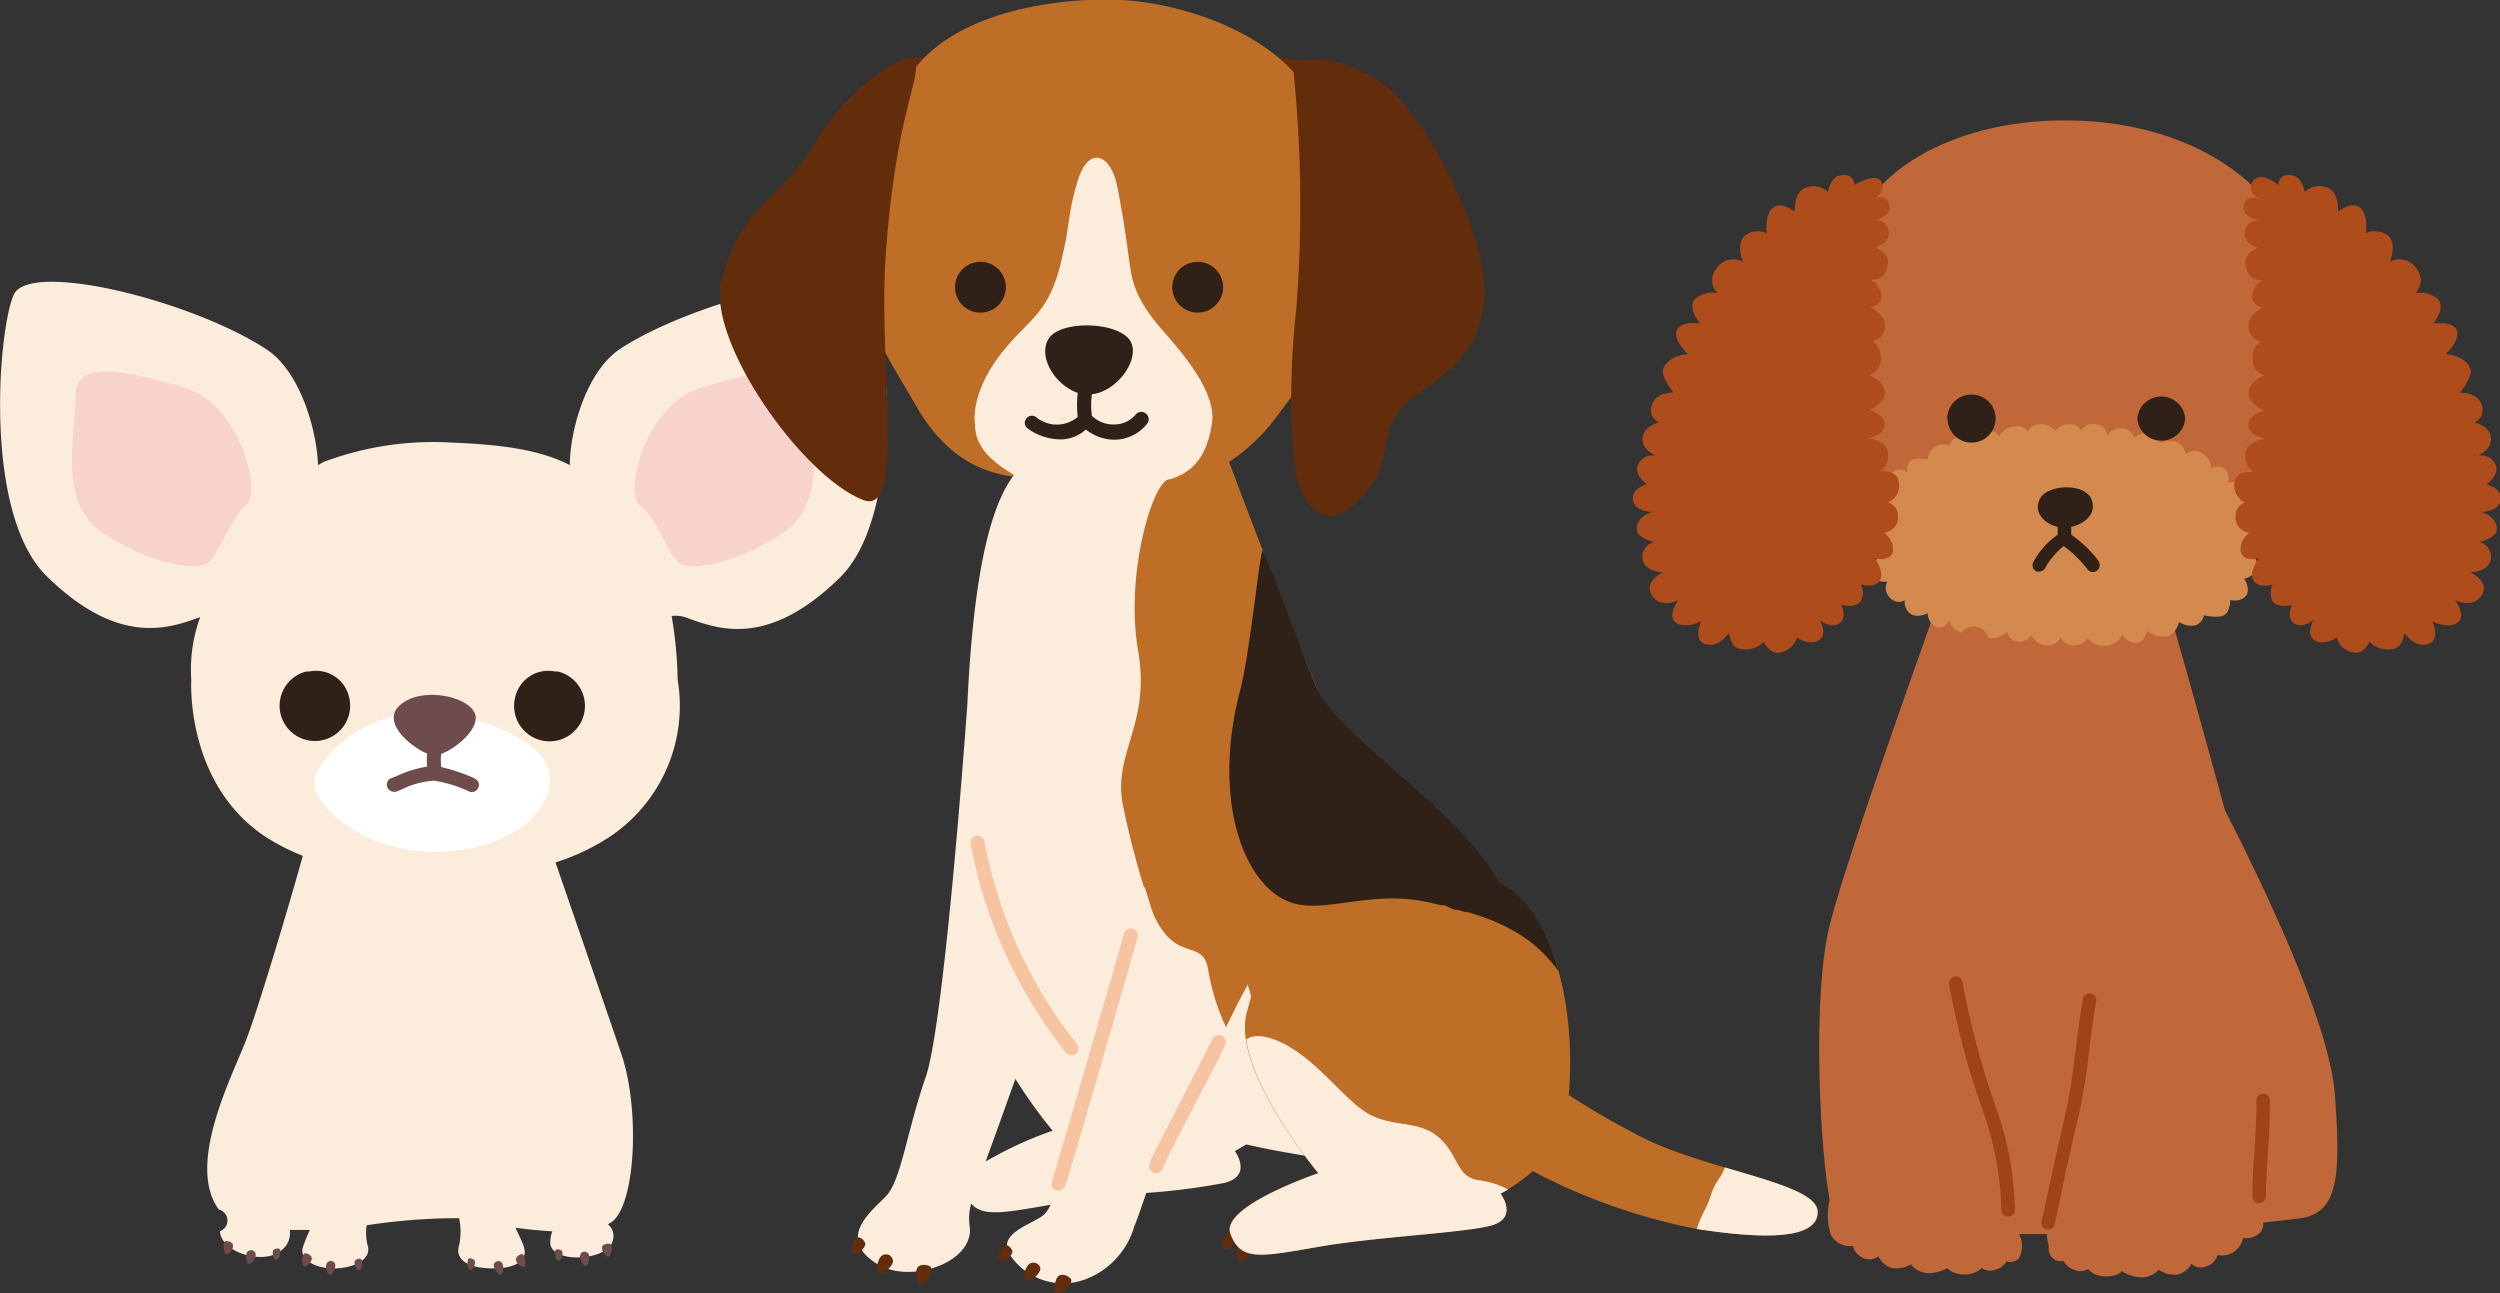
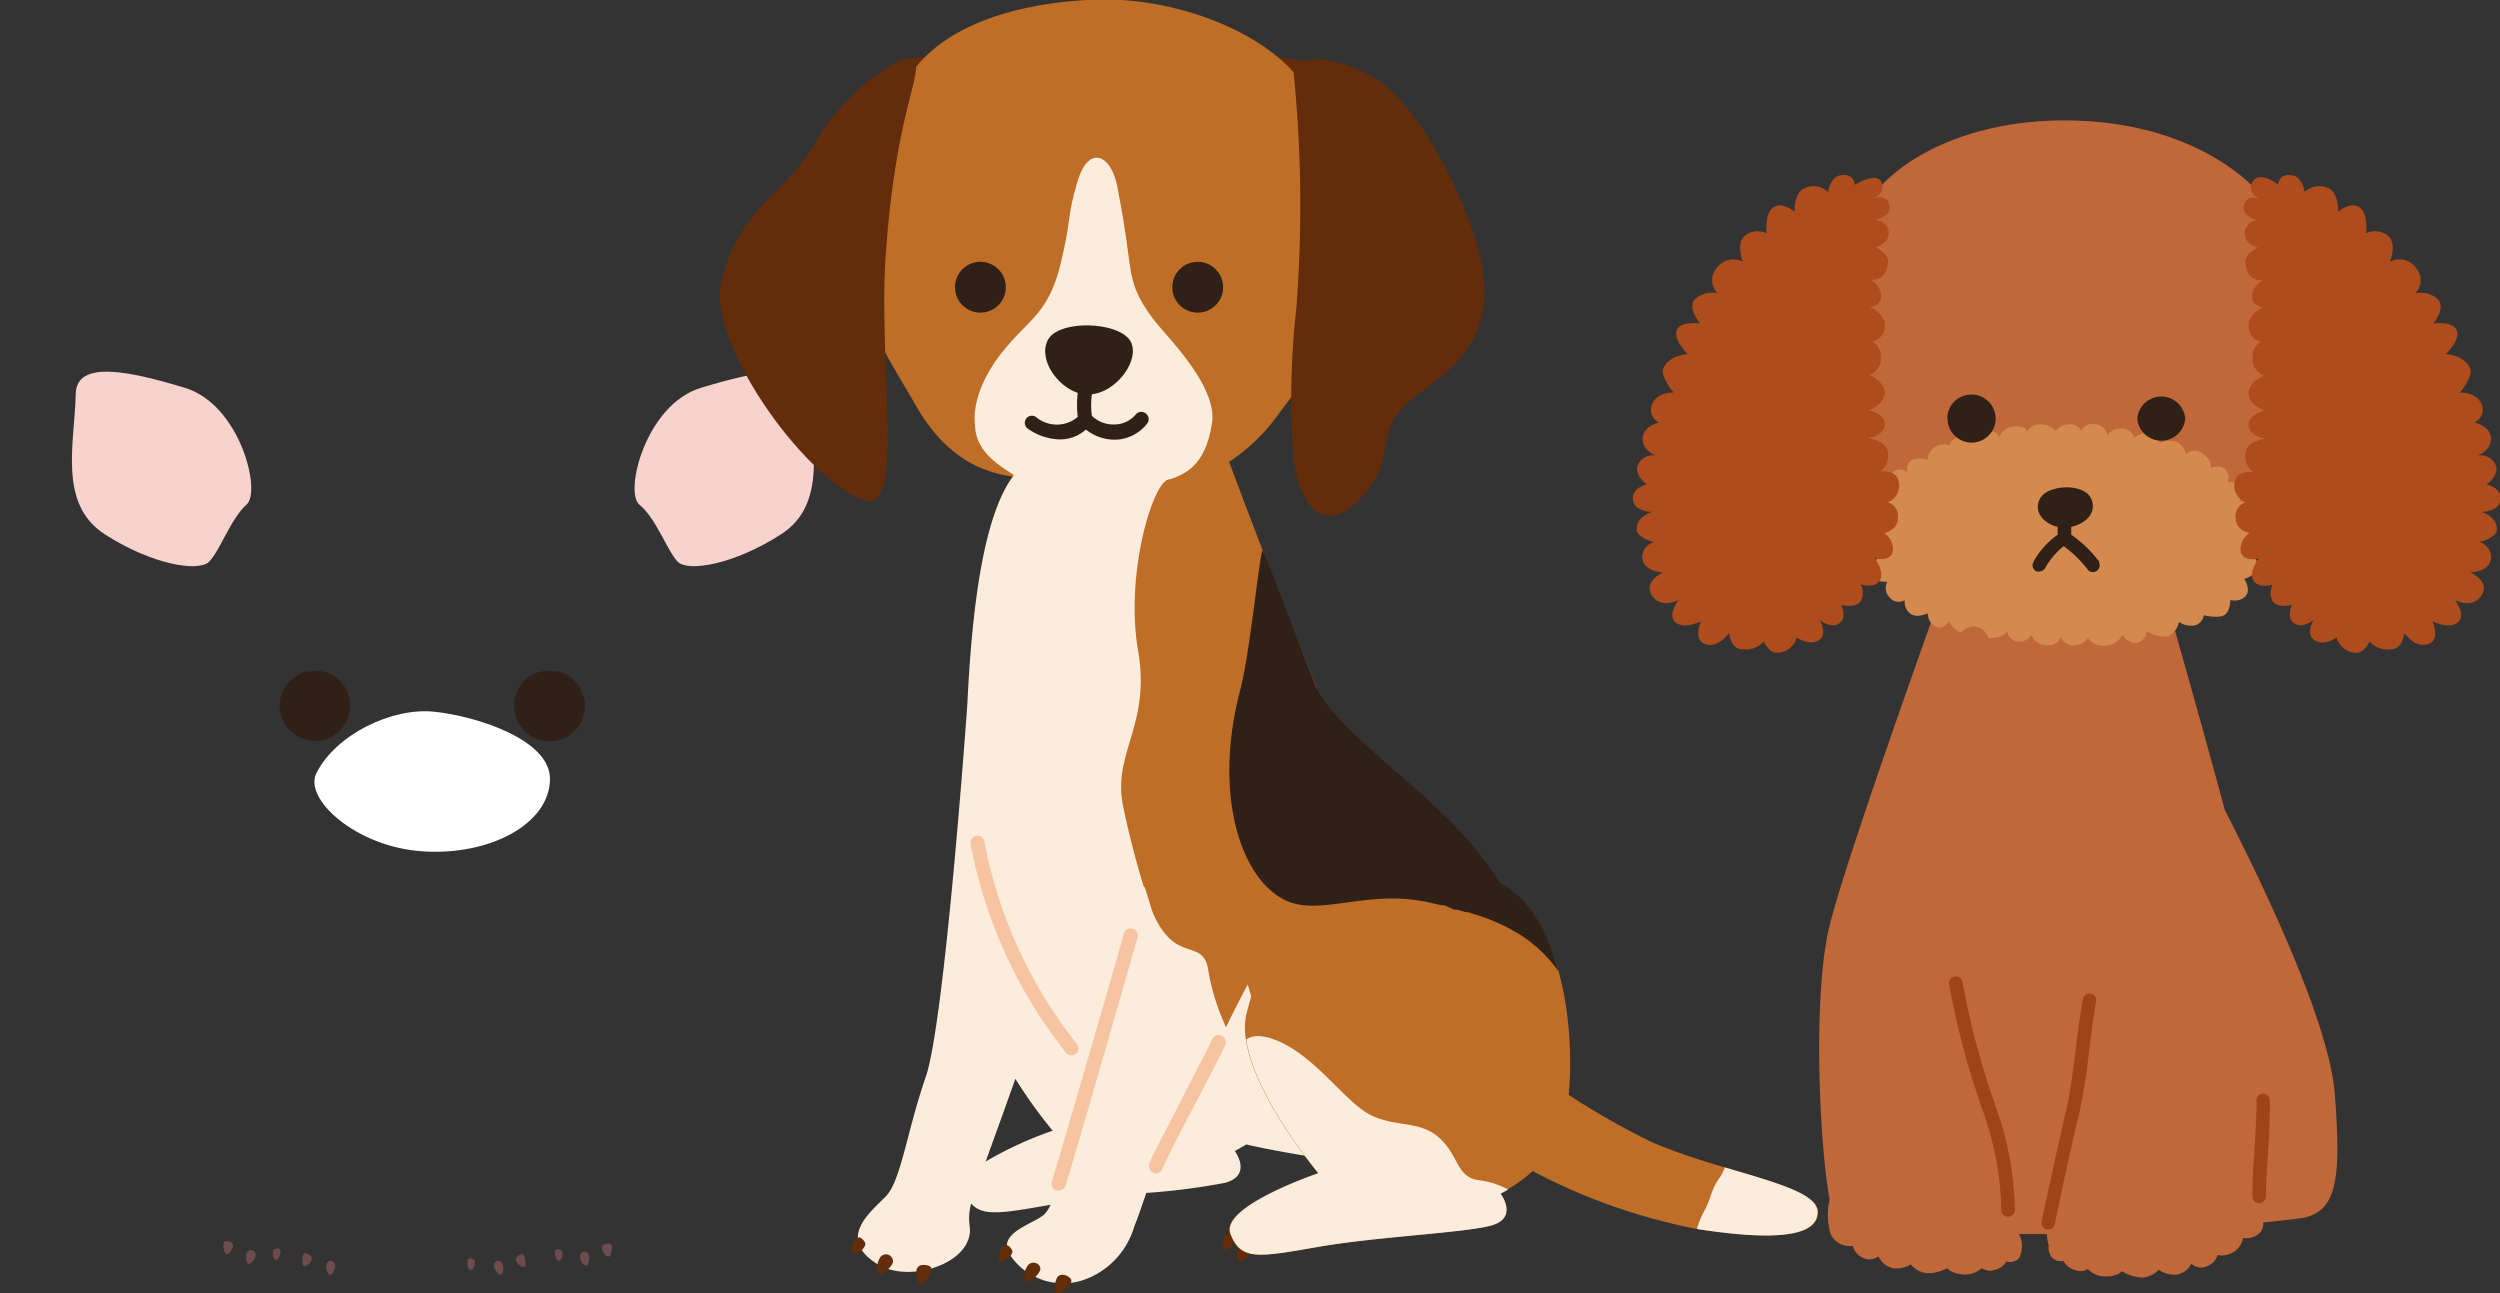
<svg xmlns="http://www.w3.org/2000/svg" viewBox="0 0 162.33 83.97">
  <rect x="0" y="0" width="162.33" height="83.97" fill="#333333" stroke="none" />
  <defs>
    <style>.cls-1{fill:#c1683b;}.cls-2{fill:#d48a4e;}.cls-3{fill:#2f2118;}.cls-4{fill:#af4c1c;}.cls-5{fill:#9f4416;}.cls-6{fill:#fcecdb;}.cls-7{fill:#fff;}.cls-8{fill:#f8d2cc;}.cls-9{fill:#6e4b4d;}.cls-10{fill:#632c0a;}.cls-11{fill:#bf6e28;}.cls-12{fill:#f7c4a2;}.cls-13{fill:none;stroke:#f7c4a2;stroke-linecap:round;stroke-miterlimit:10;stroke-width:0.91px;}</style>
  </defs>
  <g id="レイヤー_2" data-name="レイヤー 2">
    <g id="レイヤー_1-2" data-name="レイヤー 1">
      <g id="グループ_2024" data-name="グループ 2024">
        <g id="グループ_2021" data-name="グループ 2021">
          <path id="パス_399" data-name="パス 399" class="cls-1" d="M151.6,71c-.35-4.34-4.08-12.42-7.14-18.41-1.65-6.11-3.64-13.12-4.58-16.3,3.05-.12,5.55-.45,6.75-1.07,4.5-2.35,3-19.69,0-22.74,0,0-3.75-4.66-12.6-4.66-7.5,0-12.4,3.59-13.16,6.36,0,0-5.31,12.73-2.61,19.47.34.86,4.09,1.64,8.77,2.14-2.17,6.08-7.19,20.1-8.23,24.31-1.09,4.38-.69,13.94,0,17.8a4.4,4.4,0,0,0,.07,2.25,1.4,1.4,0,0,0,1.44.75,1.09,1.09,0,0,0,.66.77.91.91,0,0,0,1-.1,1.38,1.38,0,0,0,.9.77,1.8,1.8,0,0,0,1.2-.24,1.56,1.56,0,0,0,1.08.57,2.7,2.7,0,0,0,1.3-.33s.2.34,1,.41a1.62,1.62,0,0,0,1.23-.41.92.92,0,0,0,.82.12,1.22,1.22,0,0,0,.79-.55.79.79,0,0,0,.81-.22,1.69,1.69,0,0,0,0-1.56l1.8,0a3.19,3.19,0,0,0,.13.75,1,1,0,0,0,.16.71.78.78,0,0,0,.79.28,1.27,1.27,0,0,0,.76.6.91.91,0,0,0,.83-.07,1.55,1.55,0,0,0,1.2.48c.78,0,1-.34,1-.34a2.8,2.8,0,0,0,1.29.41,1.57,1.57,0,0,0,1.11-.5,1.76,1.76,0,0,0,1.18.31,1.29,1.29,0,0,0,.94-.71.9.9,0,0,0,1,.17,1.09,1.09,0,0,0,.7-.73,1.4,1.4,0,0,0,1.49-.66,1.44,1.44,0,0,0,.17-.45,1.26,1.26,0,0,0,1.08-.32.84.84,0,0,0,.22-.68c1.27-.13,2.17-.24,2.53-.29C151.69,78.68,152.05,76.72,151.6,71Z" />
          <path id="パス_400" data-name="パス 400" class="cls-2" d="M123.85,30.71s-.1-.65.31-.86a1.68,1.68,0,0,1,1,0,1.12,1.12,0,0,1,.61-.9c.55-.22.81,0,.81,0s0-.39.64-.61a1,1,0,0,1,1,.27.71.71,0,0,1,.78-.64h0c.79,0,.79.43.79.43a1.17,1.17,0,0,1,1-.71c.8-.06.84.34.84.34a.92.92,0,0,1,.91-.47,1.17,1.17,0,0,1,.94.43,1,1,0,0,1,.86-.43.75.75,0,0,1,.8.43.84.84,0,0,1,1-.43.75.75,0,0,1,.67.73,1.14,1.14,0,0,1,1-.48.9.9,0,0,1,.78.61,1,1,0,0,1,.85-.26,1.06,1.06,0,0,1,.82.61,1.47,1.47,0,0,1,1.09-.06,1.13,1.13,0,0,1,.58.78.88.88,0,0,1,1.15,0c.63.47.45.9.45.9s.71-.29,1,.14a.73.73,0,0,1,.1.8s.92-.15,1,.35a1,1,0,0,1-.24.83s.83.18,1,.76a1.2,1.2,0,0,1-.33,1,.77.77,0,0,1,.59.86,1.81,1.81,0,0,1-.48.94.67.67,0,0,1,.38.8,1.09,1.09,0,0,1-.83.71s.46.68.1,1.13a1,1,0,0,1-1,.24s0,.78-.41,1-1.31,0-1.31,0a.84.84,0,0,1-.54.65,1.36,1.36,0,0,1-1.07-.22s-.17.79-.78.94a1.88,1.88,0,0,1-1.32-.35s-.08.7-.67.78a1,1,0,0,1-.9-.55,1.25,1.25,0,0,1-1.1.72,1.23,1.23,0,0,1-1.15-.49,1.12,1.12,0,0,1-.91.48.92.92,0,0,1-.87-.56s-.1.57-.91.55a1.15,1.15,0,0,1-1-.7s-.1.44-.77.46a.73.73,0,0,1-.76-.64,1.57,1.57,0,0,1-1.24.4,1,1,0,0,0-1.23-.7,1,1,0,0,0-.52.35,1.12,1.12,0,0,1-.79-.77s-.33.61-.86.41a1,1,0,0,1-.54-.89s-.73.37-1.16,0a.93.93,0,0,1-.33-.85.76.76,0,0,1-1-.2.85.85,0,0,1-.13-1s-.88.1-1-.53a1,1,0,0,1,.39-1s-.8-.09-.7-.8a.71.71,0,0,1,.7-.69,1,1,0,0,1-.34-1.07.82.82,0,0,1,.85-.59.72.72,0,0,1-.24-.92.66.66,0,0,1,.79-.49h0s-.6-.32-.23-.79A.64.64,0,0,1,123.85,30.71Z" />
          <g id="グループ_250" data-name="グループ 250">
            <path id="パス_401" data-name="パス 401" class="cls-3" d="M138.78,27.18a1.56,1.56,0,0,0,3.11,0,1.56,1.56,0,0,0-3.11,0Z" />
            <path id="パス_402" data-name="パス 402" class="cls-3" d="M126.46,27.18A1.56,1.56,0,1,0,128,25.62h0a1.56,1.56,0,0,0-1.56,1.56Z" />
          </g>
          <path id="パス_403" data-name="パス 403" class="cls-3" d="M136.32,36.49a7.88,7.88,0,0,0-1.83-1.77v-.51c.82-.18,1.66-.8,1.33-1.75-.4-1.13-2.82-1-3.33-.13s.2,1.67,1.12,1.88v.51a5.15,5.15,0,0,0-1.6,1.81.45.45,0,0,0,.23.58h0a.39.39,0,0,0,.18,0,.45.45,0,0,0,.4-.27A4.86,4.86,0,0,1,134,35.46a7.74,7.74,0,0,1,1.51,1.46.44.44,0,0,0,.77-.43Z" />
          <g id="グループ_251" data-name="グループ 251">
            <path id="パス_404" data-name="パス 404" class="cls-4" d="M120.42,12s0-.79-.94-.61c-.65.13-.78,1.08-.78,1.08a1.37,1.37,0,0,0-1.63-.2c-.61.41-.54,1.48-.54,1.48s-.82-.71-1.4-.27-.41,1.67-.41,1.67a1.37,1.37,0,0,0-1.45.17c-.57.57-.1,1.67-.1,1.67a1.34,1.34,0,0,0-1.73.45,1.2,1.2,0,0,0,.08,1.6,1.64,1.64,0,0,0-1.44.37c-.58.57.32,1.59.32,1.59s-1.31-.18-1.53.46.72,1.53.72,1.53-1.23.06-1.59.94c-.21.5.67,1.56.67,1.56s-1.15-.06-1.42.84a.88.88,0,0,0,.48,1.1s-1,.21-1.07,1,.85,1.15.85,1.15a1.07,1.07,0,0,0-1.13.55c-.35.7.56,1.32.56,1.32s-1,.21-.91,1,1.24.79,1.24.79-1,.27-1,1.13c0,.56,1.13.83,1.13.83a1,1,0,0,0-.75,1.11c.16.85,1.35.85,1.35.85s-1.33.59-.74,1.5,1.73.3,1.73.3-.77,1-.18,1.46,1.64-.08,1.64-.08-.57,1.28.34,1.5,1.43-.78,1.48-.69.12,1,.86,1a1.54,1.54,0,0,0,1.39-.49s.34.73.87.73a1.36,1.36,0,0,0,1.28-1s.79.57,1.42.19.06-1.33.06-1.33.72.6,1.27.23.14-1.2.14-1.2.94.24,1.26-.24a1.16,1.16,0,0,0,0-1.1s.86.3,1.23-.23-.31-1.46-.31-1.46,1,.27,1.17-.44a1.26,1.26,0,0,0-.57-1.2s.9-.16.9-1a.94.94,0,0,0-.66-1,1.13,1.13,0,0,0,.67-1.45.43.43,0,0,0,0-.05c-.23-.62-1.18-.49-1.18-.49a1.22,1.22,0,0,0,.52-1.17c0-.86-1.33-1-1.33-1s1-.09,1.12-.81-1-1-1-1,.95-.42,1-1.06c.07-.8-1-1.23-1-1.23a1.11,1.11,0,0,0,.74-1.18,1.09,1.09,0,0,0-.53-1,1,1,0,0,0,.78-1.16,1,1,0,0,0,0-.14,1.77,1.77,0,0,0-.95-.93s.79-.07.74-.79a1.37,1.37,0,0,0-.74-1s1.08.25,1.18-1.18c0-.55-.82-.92-.82-.92s1-.22.84-1.1a.84.84,0,0,0-.89-.66s1.29-.24.9-1.13c-.23-.56-.92-.29-.92-.29s.78-.39.45-1.06S120.42,12,120.42,12Z" />
            <path id="パス_405" data-name="パス 405" class="cls-4" d="M147.93,12s0-.79.94-.61c.64.13.78,1.07.78,1.07a1.41,1.41,0,0,1,1.63-.2c.61.41.54,1.49.54,1.49s.82-.71,1.4-.28.41,1.67.41,1.67a1.39,1.39,0,0,1,1.45.18c.58.57.1,1.67.1,1.67a1.34,1.34,0,0,1,1.73.45,1.19,1.19,0,0,1-.08,1.6,1.7,1.7,0,0,1,1.45.37C158.85,20,158,21,158,21s1.31-.18,1.53.47-.72,1.52-.72,1.52,1.23.06,1.59.94c.21.5-.67,1.57-.67,1.57s1.15-.07,1.43.83a.89.89,0,0,1-.49,1.1s1,.21,1.07,1-.85,1.15-.85,1.15a1.07,1.07,0,0,1,1.13.55c.35.7-.56,1.32-.56,1.32s1,.21.91,1-1.24.79-1.24.79,1,.28,1,1.13c0,.56-1.14.83-1.14.83a1,1,0,0,1,.75,1.11c-.15.86-1.35.85-1.35.85s1.33.59.74,1.5-1.72.3-1.72.3.76,1,.17,1.46-1.64-.08-1.64-.08.58,1.28-.34,1.5-1.43-.78-1.48-.69-.12,1-.86,1a1.57,1.57,0,0,1-1.4-.49s-.33.73-.87.73a1.35,1.35,0,0,1-1.27-1s-.79.58-1.42.19-.07-1.33-.07-1.33-.71.6-1.26.23-.15-1.2-.15-1.2-.93.24-1.25-.24a1.2,1.2,0,0,1,0-1.09s-.85.3-1.23-.23.32-1.46.32-1.46-1,.27-1.17-.45a1.28,1.28,0,0,1,.57-1.2s-.9-.16-.9-1a.94.94,0,0,1,.66-1,1.15,1.15,0,0,1-.68-1.46.08.08,0,0,0,0,0c.22-.62,1.18-.49,1.18-.49a1.24,1.24,0,0,1-.52-1.18c0-.86,1.33-1,1.33-1s-1-.09-1.12-.81,1-1,1-1-.95-.42-1-1.06c-.07-.8,1-1.23,1-1.23a1.1,1.1,0,0,1-.74-1.19,1.06,1.06,0,0,1,.53-1,1,1,0,0,1-.78-1.15.83.83,0,0,1,0-.15,1.75,1.75,0,0,1,.94-.93s-.78-.08-.73-.79a1.35,1.35,0,0,1,.73-1s-1.07.26-1.17-1.17c0-.56.82-.92.82-.92s-1-.22-.84-1.1a.86.86,0,0,1,.89-.67s-1.29-.23-.91-1.13c.24-.55.93-.28.93-.28s-.78-.4-.45-1.06C146.75,11,147.93,12,147.93,12Z" />
          </g>
          <path id="パス_406" data-name="パス 406" class="cls-5" d="M133,79.84h-.09a.45.45,0,0,1-.35-.51h0s1-4.67,1.59-7.19c.25-1,.45-2.58.64-4.07.14-1.15.28-2.24.45-3.13a.44.44,0,1,1,.86.14v0c-.16.87-.3,1.94-.44,3.08a42,42,0,0,1-.66,4.17c-.62,2.5-1.57,7.11-1.58,7.16A.44.44,0,0,1,133,79.84Z" />
          <path id="パス_407" data-name="パス 407" class="cls-5" d="M130.39,79a.44.44,0,0,1-.44-.44,20.51,20.51,0,0,0-1.12-6.21,52.47,52.47,0,0,1-2.27-8.43.44.44,0,1,1,.87-.15,52.57,52.57,0,0,0,2.22,8.27,20.74,20.74,0,0,1,1.18,6.52.44.44,0,0,1-.44.44Z" />
          <path id="パス_408" data-name="パス 408" class="cls-5" d="M146.69,78.13a.43.43,0,0,1-.43-.38,25.77,25.77,0,0,1,.1-2.61c.09-1.44.19-3.23.15-3.65a.44.44,0,0,1,.88-.07c0,.45,0,1.84-.15,3.77-.06,1.06-.13,2.26-.11,2.45a.44.44,0,0,1-.39.48Z" />
        </g>
        <g id="グループ_1989" data-name="グループ 1989">
-           <path id="パス_104" data-name="パス 104" class="cls-6" d="M56.67,19.14c-1-2.24-11.49.34-16.34,3.47C38.05,24.08,37,28,37,30.2c-2.4-1.25-5.68-1.38-8.3-1.49A20.21,20.21,0,0,0,21,30l-.35.2c-.07-2.19-1.12-6.08-3.38-7.54C12.37,19.48,1.89,16.9.89,19.14S-1.11,33.3,3,37.38c4.7,4.64,8,3.41,10,2.69h0a9.85,9.85,0,0,0-.58,4.06S12,50.9,17.28,54.36a14,14,0,0,0,2.38,1.21C19,58,16.79,65.44,16,67.48c-.93,2.43-3.93,8.14-1.79,11.06a.73.73,0,0,1,.54.88.71.71,0,0,1-.47.52c.07,1.4,2.86,2.24,4,1.24a1.37,1.37,0,0,0,.53-1.32c.42,0,.86,0,1.31,0A10.36,10.36,0,0,0,19.66,81c-.21.72.7,1.36,2,1.36s2.5-.57,2.21-1.5a3.17,3.17,0,0,1-.06-1.3,38.82,38.82,0,0,1,6-.46,4.18,4.18,0,0,1,0,1.76c-.28.93.57,1.5,2.22,1.5s2.21-.64,2-1.36c-.11-.37-.36-.83-.55-1.28.79.11,1.6.19,2.38.23a2.17,2.17,0,0,0-.13.76c.06,1.33,3.5,1.17,4,0a1,1,0,0,0-.26-1.22,1.56,1.56,0,0,0,.4-.27c1.43-1.43,1.64-7.28.5-10.71C39.52,66,37.23,59.37,36.07,56a14.45,14.45,0,0,0,3.36-1.56A10.23,10.23,0,0,0,44,44.12,26.48,26.48,0,0,0,43.61,40a2,2,0,0,1,1,.12c2,.72,5.27,2,10-2.69C58.67,33.3,57.67,21.38,56.67,19.14Z" />
          <path id="パス_105" data-name="パス 105" class="cls-7" d="M20.54,50.21c1.27-2.53,4.91-4.27,7.62-4s7.55,1.79,7.55,4.36c0,2.92-3.89,5-8.26,4.71S19.71,51.86,20.54,50.21Z" />
          <path id="パス_106" data-name="パス 106" class="cls-3" d="M22.67,45.28A2.29,2.29,0,1,1,19.9,43.6l.19,0A2.2,2.2,0,0,1,22.67,45.28Z" />
          <path id="パス_107" data-name="パス 107" class="cls-3" d="M33.45,45.28a2.3,2.3,0,1,0,2.77-1.68l-.19,0A2.2,2.2,0,0,0,33.45,45.28Z" />
          <path id="パス_108" data-name="パス 108" class="cls-8" d="M16,32.77c1-.79-.39-6.5-4-7.59s-7-1.81-7.08.36c-.07,3.23-1.17,7.18,1.88,9.15s6.09,2.47,6.78,1.78S15,33.66,16,32.77Z" />
          <path id="パス_109" data-name="パス 109" class="cls-8" d="M41.52,32.77c-1-.79.39-6.5,4-7.59s7-1.81,7.08.36c.07,3.23,1.18,7.18-1.88,9.15S44.67,37.16,44,36.47,42.61,33.66,41.52,32.77Z" />
-           <path id="パス_110" data-name="パス 110" class="cls-9" d="M30.81,50.54a11.21,11.21,0,0,0-2.16-.73,3.53,3.53,0,0,1,0-.86c.93-.34,2.37-1.52,2.23-2.45-.19-1.26-3.54-2-4.93-.69-1.2,1.08.7,2.67,1.78,3.12a6,6,0,0,0,0,.85,7.55,7.55,0,0,0-2,.62l-.3.12a.45.45,0,0,0-.29.57.46.46,0,0,0,.44.32l.14,0,.36-.15a5.52,5.52,0,0,1,2.1-.57,8.19,8.19,0,0,1,2.27.7.45.45,0,0,0,.6-.23.44.44,0,0,0-.22-.6Z" />
          <path id="パス_111" data-name="パス 111" class="cls-9" d="M14.67,81.42c-.13-.09-.29-.82,0-.83s.53.13.45.4S14.81,81.5,14.67,81.42Z" />
          <path id="パス_112" data-name="パス 112" class="cls-9" d="M16.12,82.05c-.1,0-.26-.67,0-.81a.3.3,0,0,1,.42.05.32.32,0,0,1,.06.25C16.51,81.87,16.27,82.12,16.12,82.05Z" />
          <path id="パス_113" data-name="パス 113" class="cls-9" d="M17.88,81.79c-.16-.08-.25-.59-.08-.67s.42-.1.41.14S18.08,81.88,17.88,81.79Z" />
          <path id="パス_114" data-name="パス 114" class="cls-9" d="M19.7,82.19c-.12-.11-.12-.86.15-.81s.49.24.36.49S19.81,82.31,19.7,82.19Z" />
          <path id="パス_115" data-name="パス 115" class="cls-9" d="M21.47,82.77c.12,0,.42-.6.25-.77a.29.29,0,0,0-.42-.06.28.28,0,0,0-.12.23C21.14,82.5,21.32,82.8,21.47,82.77Z" />
-           <path id="パス_116" data-name="パス 116" class="cls-9" d="M23.27,82.47c-.17,0-.34-.54-.19-.65s.4-.16.43.07S23.49,82.53,23.27,82.47Z" />
          <path id="パス_117" data-name="パス 117" class="cls-9" d="M34.09,82.23c.1-.13,0-.87-.24-.8s-.46.28-.3.52S34,82.35,34.09,82.23Z" />
          <path id="パス_118" data-name="パス 118" class="cls-9" d="M32.47,82.77c-.12,0-.52-.51-.38-.72a.29.29,0,0,1,.4-.13.31.31,0,0,1,.16.21C32.74,82.44,32.63,82.77,32.47,82.77Z" />
          <path id="パス_119" data-name="パス 119" class="cls-9" d="M30.58,82.45c.18,0,.36-.54.2-.65s-.39-.17-.42.06S30.37,82.5,30.58,82.45Z" />
          <path id="パス_120" data-name="パス 120" class="cls-9" d="M39.56,81.58c.14-.08.32-.8,0-.82s-.54.11-.46.38S39.42,81.66,39.56,81.58Z" />
          <path id="パス_121" data-name="パス 121" class="cls-9" d="M38.09,82.17c.11,0,.28-.67.07-.81a.3.3,0,0,0-.42,0,.35.35,0,0,0-.07.26C37.71,82,37.94,82.23,38.09,82.17Z" />
          <path id="パス_122" data-name="パス 122" class="cls-9" d="M36.34,81.85c.17-.07.27-.58.1-.67s-.41-.1-.41.13S36.14,81.94,36.34,81.85Z" />
        </g>
        <g id="グループ_1986" data-name="グループ 1986">
          <path id="パス_156" data-name="パス 156" class="cls-10" d="M61.56,3.81s-2.8-.45-3.35.59,1.68,3.68,1.68,3.68Z" />
          <path id="パス_157" data-name="パス 157" class="cls-10" d="M82.05,3.71s2.94,0,3.54.69S83,8.08,83,8.08Z" />
          <path id="パス_158" data-name="パス 158" class="cls-11" d="M97.12,57.18C93.88,52.12,86.89,48,85.46,44.56c-1.25-3-4.6-11.72-5.65-14.57a12.21,12.21,0,0,0,3.25-3.16c2.11-2.85,2.45-2.84,4.33-8,1.23-4.93-.8-9.91-2.47-12.86-2-3.57-8-6-13.12-6-2.87,0-9.75.6-12.67,4.85-2,2.89-3.92,8.59-3.73,11.43,1.05,5.54,2,6.47,4.08,10.1s4.62,4.36,6.31,4.6c-.49,2.56-2.21,12-1.69,17.77.84,9.18,3.23,17.08,6.17,20,4.13,4.14,8.77,5.33,14.45,6.27s8.59-3.11,11-5.54A9.69,9.69,0,0,0,97.12,57.18Z" />
          <path id="パス_159" data-name="パス 159" class="cls-6" d="M75,31.38c1.85-.4,3.26-1,3.7-3.92.3-2-1.94-4.56-3.2-6-1.95-2.2-2-3.43-2.17-4.46-.29-2.31-.54-3.6-.77-4.83-.4-2.16-1.87-2.79-2.59-.41s-.37,2.4-1.12,5.44-2,3.55-3.41,5.23c-2.58,2.95-2.13,5.15-2.13,5.15,0,1.78,1.65,2.72,2.91,3.5S73.42,31.71,75,31.38Z" />
          <path id="パス_160" data-name="パス 160" class="cls-10" d="M59.43,4c.37,1.08-1.29,3.54-1.92,12.56-.5,7.34,1.33,17-1.48,15.9-4-1.56-10.2-10.43-9.18-14.25,1.37-5.13,4-5.29,6.12-9C54.87,5.83,59.05,3,59.43,4Z" />
          <path id="パス_161" data-name="パス 161" class="cls-10" d="M84,4.74a86.15,86.15,0,0,1,.17,15.32A51.87,51.87,0,0,0,84,29.87c.39,3,2.05,5.11,4.5,2.32s.38-4.27,3.6-6.62c2-1.44,5.28-3.56,4-8.91C94.93,12,91.74,6.47,89.24,5.06S84.2,3.38,84,4.74Z" />
          <path id="パス_162" data-name="パス 162" class="cls-3" d="M74.4,26.85a.46.46,0,0,0-.65.06,1.82,1.82,0,0,1-1.34.65A2,2,0,0,1,70.9,27a5,5,0,0,1,0-1.4c1.82-.21,3.39-2.66,2.3-3.7s-4.42-1.05-5.12.11.43,3,1.9,3.5v0a6.78,6.78,0,0,0,0,1.56,2.1,2.1,0,0,1-2.72,0,.46.46,0,0,0-.51.77,3.71,3.71,0,0,0,2.06.69,2.48,2.48,0,0,0,1.7-.64,3,3,0,0,0,1.83.66h.11a2.71,2.71,0,0,0,2-1,.47.47,0,0,0,0-.66Z" />
          <g id="グループ_208" data-name="グループ 208">
            <path id="パス_163" data-name="パス 163" class="cls-3" d="M65.31,18.66A1.65,1.65,0,1,1,63.66,17a1.65,1.65,0,0,1,1.65,1.65Z" />
            <path id="パス_164" data-name="パス 164" class="cls-3" d="M79.42,18.66A1.65,1.65,0,1,1,77.77,17,1.65,1.65,0,0,1,79.42,18.66Z" />
          </g>
          <path id="パス_165" data-name="パス 165" class="cls-6" d="M88.31,67.6c-3-2.06-3.11.89-5.33,0s-1-3.95-3.55-6-1.12-3.66-3-7.33.88-8.07.88-11.44S76.7,33.15,75.61,31s-5.56-2.11-7.8-1.53-4.4,3.48-5,16.29h0s-1.46,20.59-2.7,24.17-1.6,6.73-2.59,7.75-3.23,2.74-.55,4.4c1.81,1.13,5.12.25,5.85-1.46.4-.93-.12-1.1.24-2.47.75.87,2.1.61,5.15.08a2.1,2.1,0,0,1-.37.59c-.6.62-3.07,1.18-2.32,2.57A4.15,4.15,0,0,0,70.65,83a5.22,5.22,0,0,0,3-3.36c.27-.66.51-1.4.78-2.18a43.28,43.28,0,0,0,5.08-.65c1.86-.48.67-2.07.67-2.07.25-.14.5-.28.74-.43,1.21.28,2.48.51,3.8.73a9.28,9.28,0,0,0,8.15-2.64A17.92,17.92,0,0,0,88.31,67.6ZM64,75.42c.56-1.54,1.28-3.54,1.93-5.37a32.29,32.29,0,0,0,2.42,3.37,24.1,24.1,0,0,0-4.35,2Z" />
          <path id="パス_166" data-name="パス 166" class="cls-11" d="M79.51,40.33c-.06-5.12-2.06-9.19-3.6-9.19-1,0-2.9,6.09-2,11.18.8,4.75-1.66,6.58-1,9.94.57,2.83,1.35,5.29,1.35,5.29l.08.09c.21.63.44,1.47.57,1.76,1.46,3.19,3.15,1.5,3.53,3.5a14.32,14.32,0,0,0,1.17,3.8c1-2.1,2.14-4.16,3.36-6.15C82.93,60.55,79.53,42.47,79.51,40.33Z" />
          <g id="グループ_209" data-name="グループ 209">
            <path id="パス_167" data-name="パス 167" class="cls-11" d="M99.57,69.52a51.31,51.31,0,0,0,7.62,4.61c4.68,2.06,10.86,2.78,10.86,4.58s-3.58,1.76-7.92,1.08a38.53,38.53,0,0,1-12.9-5.06Z" />
            <path id="パス_168" data-name="パス 168" class="cls-6" d="M112,75.8a2.82,2.82,0,0,1-.38.73c-.6.87-.42,1.11-1,2.18a6.06,6.06,0,0,0-.44,1.09c4.3.67,7.83.7,7.83-1.09C118.05,77.5,115.24,76.77,112,75.8Z" />
          </g>
          <path id="パス_169" data-name="パス 169" class="cls-10" d="M68.7,84c.25,0,1.11-.71.8-1s-.76-.34-.91.06S68.46,83.94,68.7,84Z" />
          <path id="パス_170" data-name="パス 170" class="cls-10" d="M66.72,83.23c.18,0,.94-.58.82-.94A.46.46,0,0,0,67,82a.44.44,0,0,0-.31.25C66.43,82.64,66.49,83.17,66.72,83.23Z" />
          <path id="パス_171" data-name="パス 171" class="cls-10" d="M80.54,81.9c.25,0,1.11-.71.8-1s-.76-.34-.92.06S80.3,81.88,80.54,81.9Z" />
          <path id="パス_172" data-name="パス 172" class="cls-10" d="M79.56,81.16c.15,0,.82-.5.7-.81a.39.39,0,0,0-.74-.07C79.3,80.65,79.35,81.11,79.56,81.16Z" />
          <path id="パス_173" data-name="パス 173" class="cls-10" d="M65,81.91c.27.06.85-.48.72-.73s-.41-.5-.62-.21S64.7,81.84,65,81.91Z" />
          <path id="パス_174" data-name="パス 174" class="cls-10" d="M59.86,83.36c.24,0,.87-1,.5-1.15s-.82-.12-.86.32S59.62,83.41,59.86,83.36Z" />
          <path id="パス_175" data-name="パス 175" class="cls-10" d="M57.16,82.73c.17,0,.94-.57.81-.93a.45.45,0,0,0-.55-.34.47.47,0,0,0-.31.26C56.87,82.15,56.92,82.68,57.16,82.73Z" />
          <path id="パス_176" data-name="パス 176" class="cls-10" d="M55.45,81.41c.27.07.85-.47.72-.72s-.41-.5-.62-.22S55.13,81.34,55.45,81.41Z" />
          <path id="パス_177" data-name="パス 177" class="cls-12" d="M68.74,77.3l-.16,0a.47.47,0,0,1-.28-.59h0c.33-1,4.42-15.09,4.68-16.11a.46.46,0,0,1,.89.22c-.26,1-4.36,15.24-4.7,16.19A.45.45,0,0,1,68.74,77.3Z" />
          <path id="パス_178" data-name="パス 178" class="cls-12" d="M75.08,76.19a.46.46,0,0,1-.46-.47.45.45,0,0,1,0-.16c.16-.43,1-2,2.26-4.49.82-1.58,1.6-3.08,1.84-3.6a.45.45,0,0,1,.61-.22.47.47,0,0,1,.23.61c-.25.54-1,2-1.86,3.64-1,1.86-2.06,4-2.22,4.39A.46.46,0,0,1,75.08,76.19Z" />
          <path id="パス_180" data-name="パス 180" class="cls-13" d="M63.47,54.72a30.61,30.61,0,0,0,6.1,13.35" />
          <path id="パス_181" data-name="パス 181" class="cls-11" d="M83.47,58.53a49.38,49.38,0,0,0-2.53,7.28c-.93,3.72,4.65,10.36,4.65,10.36s-6.38,2.15-5.71,3.94,1.86,1.51,5.71.85,9.3-.89,11.17-1.38.66-2.08.66-2.08,3.32-1.62,4.12-4.46,1-13.56-4.79-15.78S86,56.35,83.47,58.53Z" />
          <path id="パス_182" data-name="パス 182" class="cls-6" d="M96,76.63c-1.45-.21-1.27-1.62-2.56-2.76S90.65,73.22,89,72.4s-3.49-3.72-6-4.8c-1.13-.48-1.74-.35-2.08-.1.55,3.75,4.69,8.68,4.69,8.68s-6.38,2.15-5.71,3.93,1.86,1.52,5.71.85,9.3-.89,11.17-1.37.66-2.08.66-2.08l.49-.27A5.51,5.51,0,0,0,96,76.63Z" />
          <path id="パス_183" data-name="パス 183" class="cls-3" d="M94.43,59.07l.19,0,.57.16.14,0,.66.21h0a13.23,13.23,0,0,1,1.94.81l0,0,.54.3a8.94,8.94,0,0,1,2.72,2.51c-.67-2.43-1.79-4.7-3.84-5.76-.07-.12-.18-.32-.26-.44-3.23-5.06-10.26-9-11.69-12.42-.72-1.73-3.24-8.54-3.41-8.67s-.83,6.64-1.45,9c-1.79,6.76,0,12.23,2.87,13.66,2.29,1.14,5.33-.74,9.4.17l.78.18.19,0Z" />
        </g>
      </g>
    </g>
  </g>
</svg>